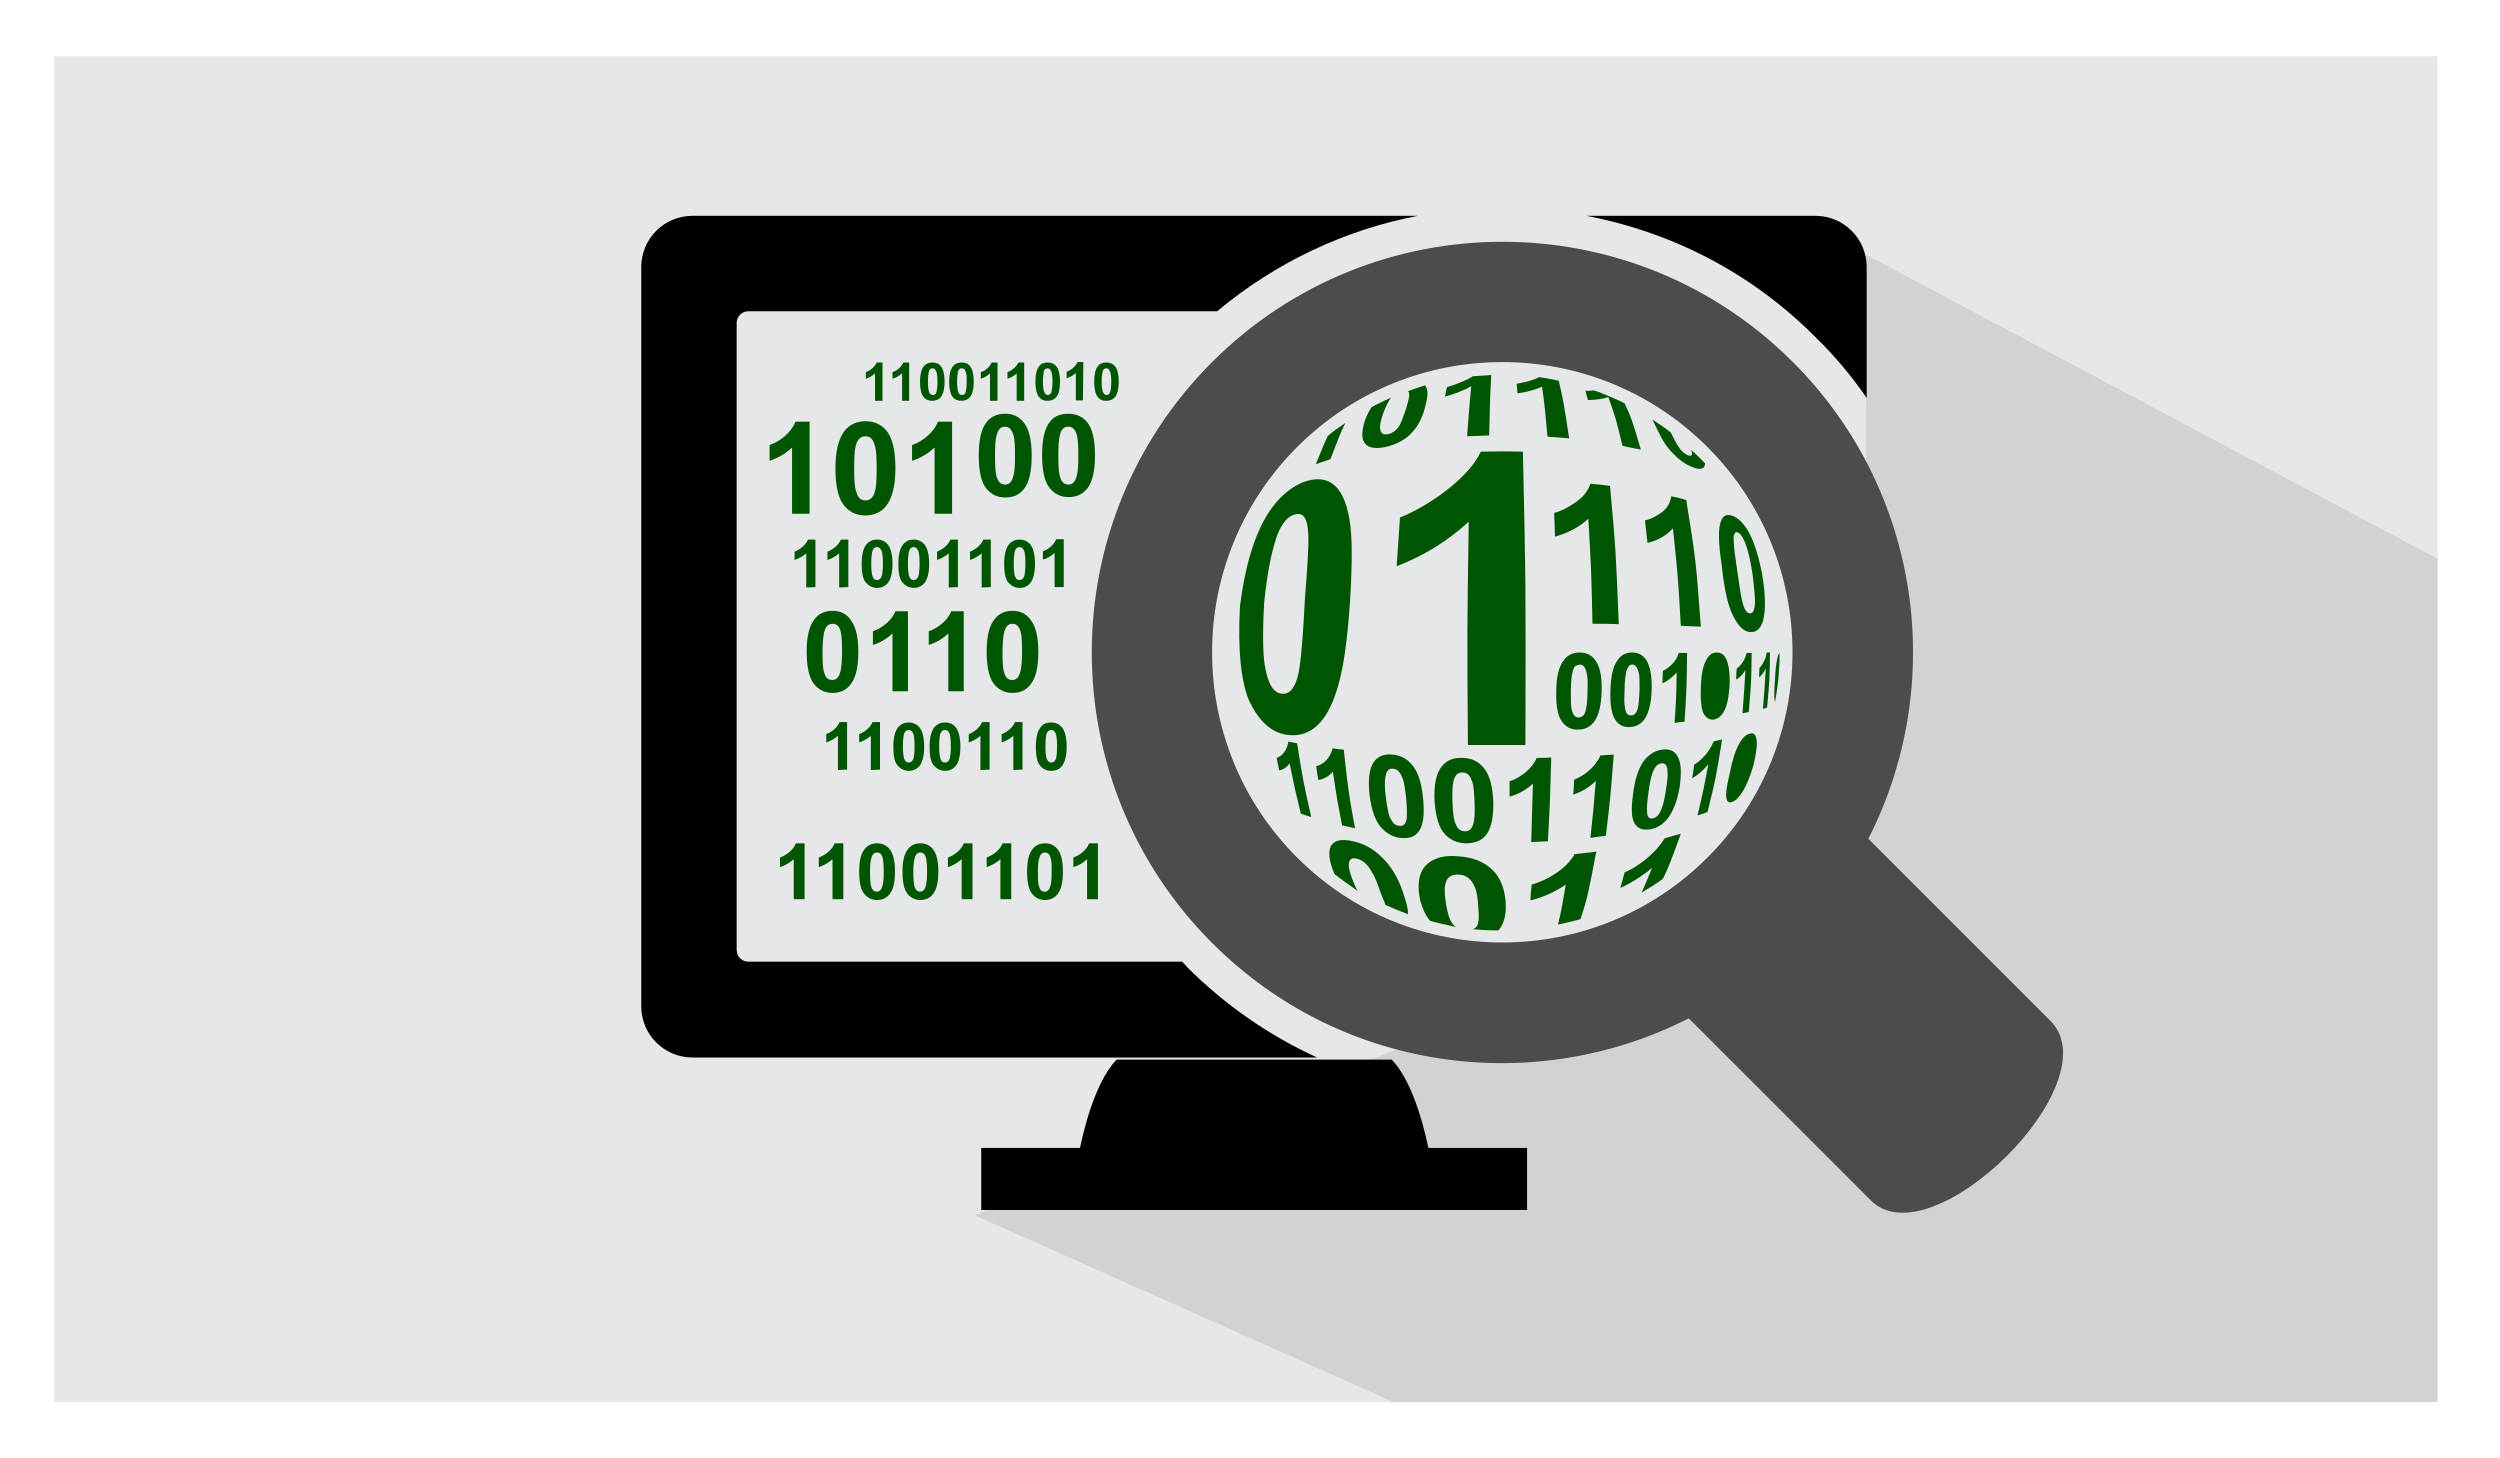
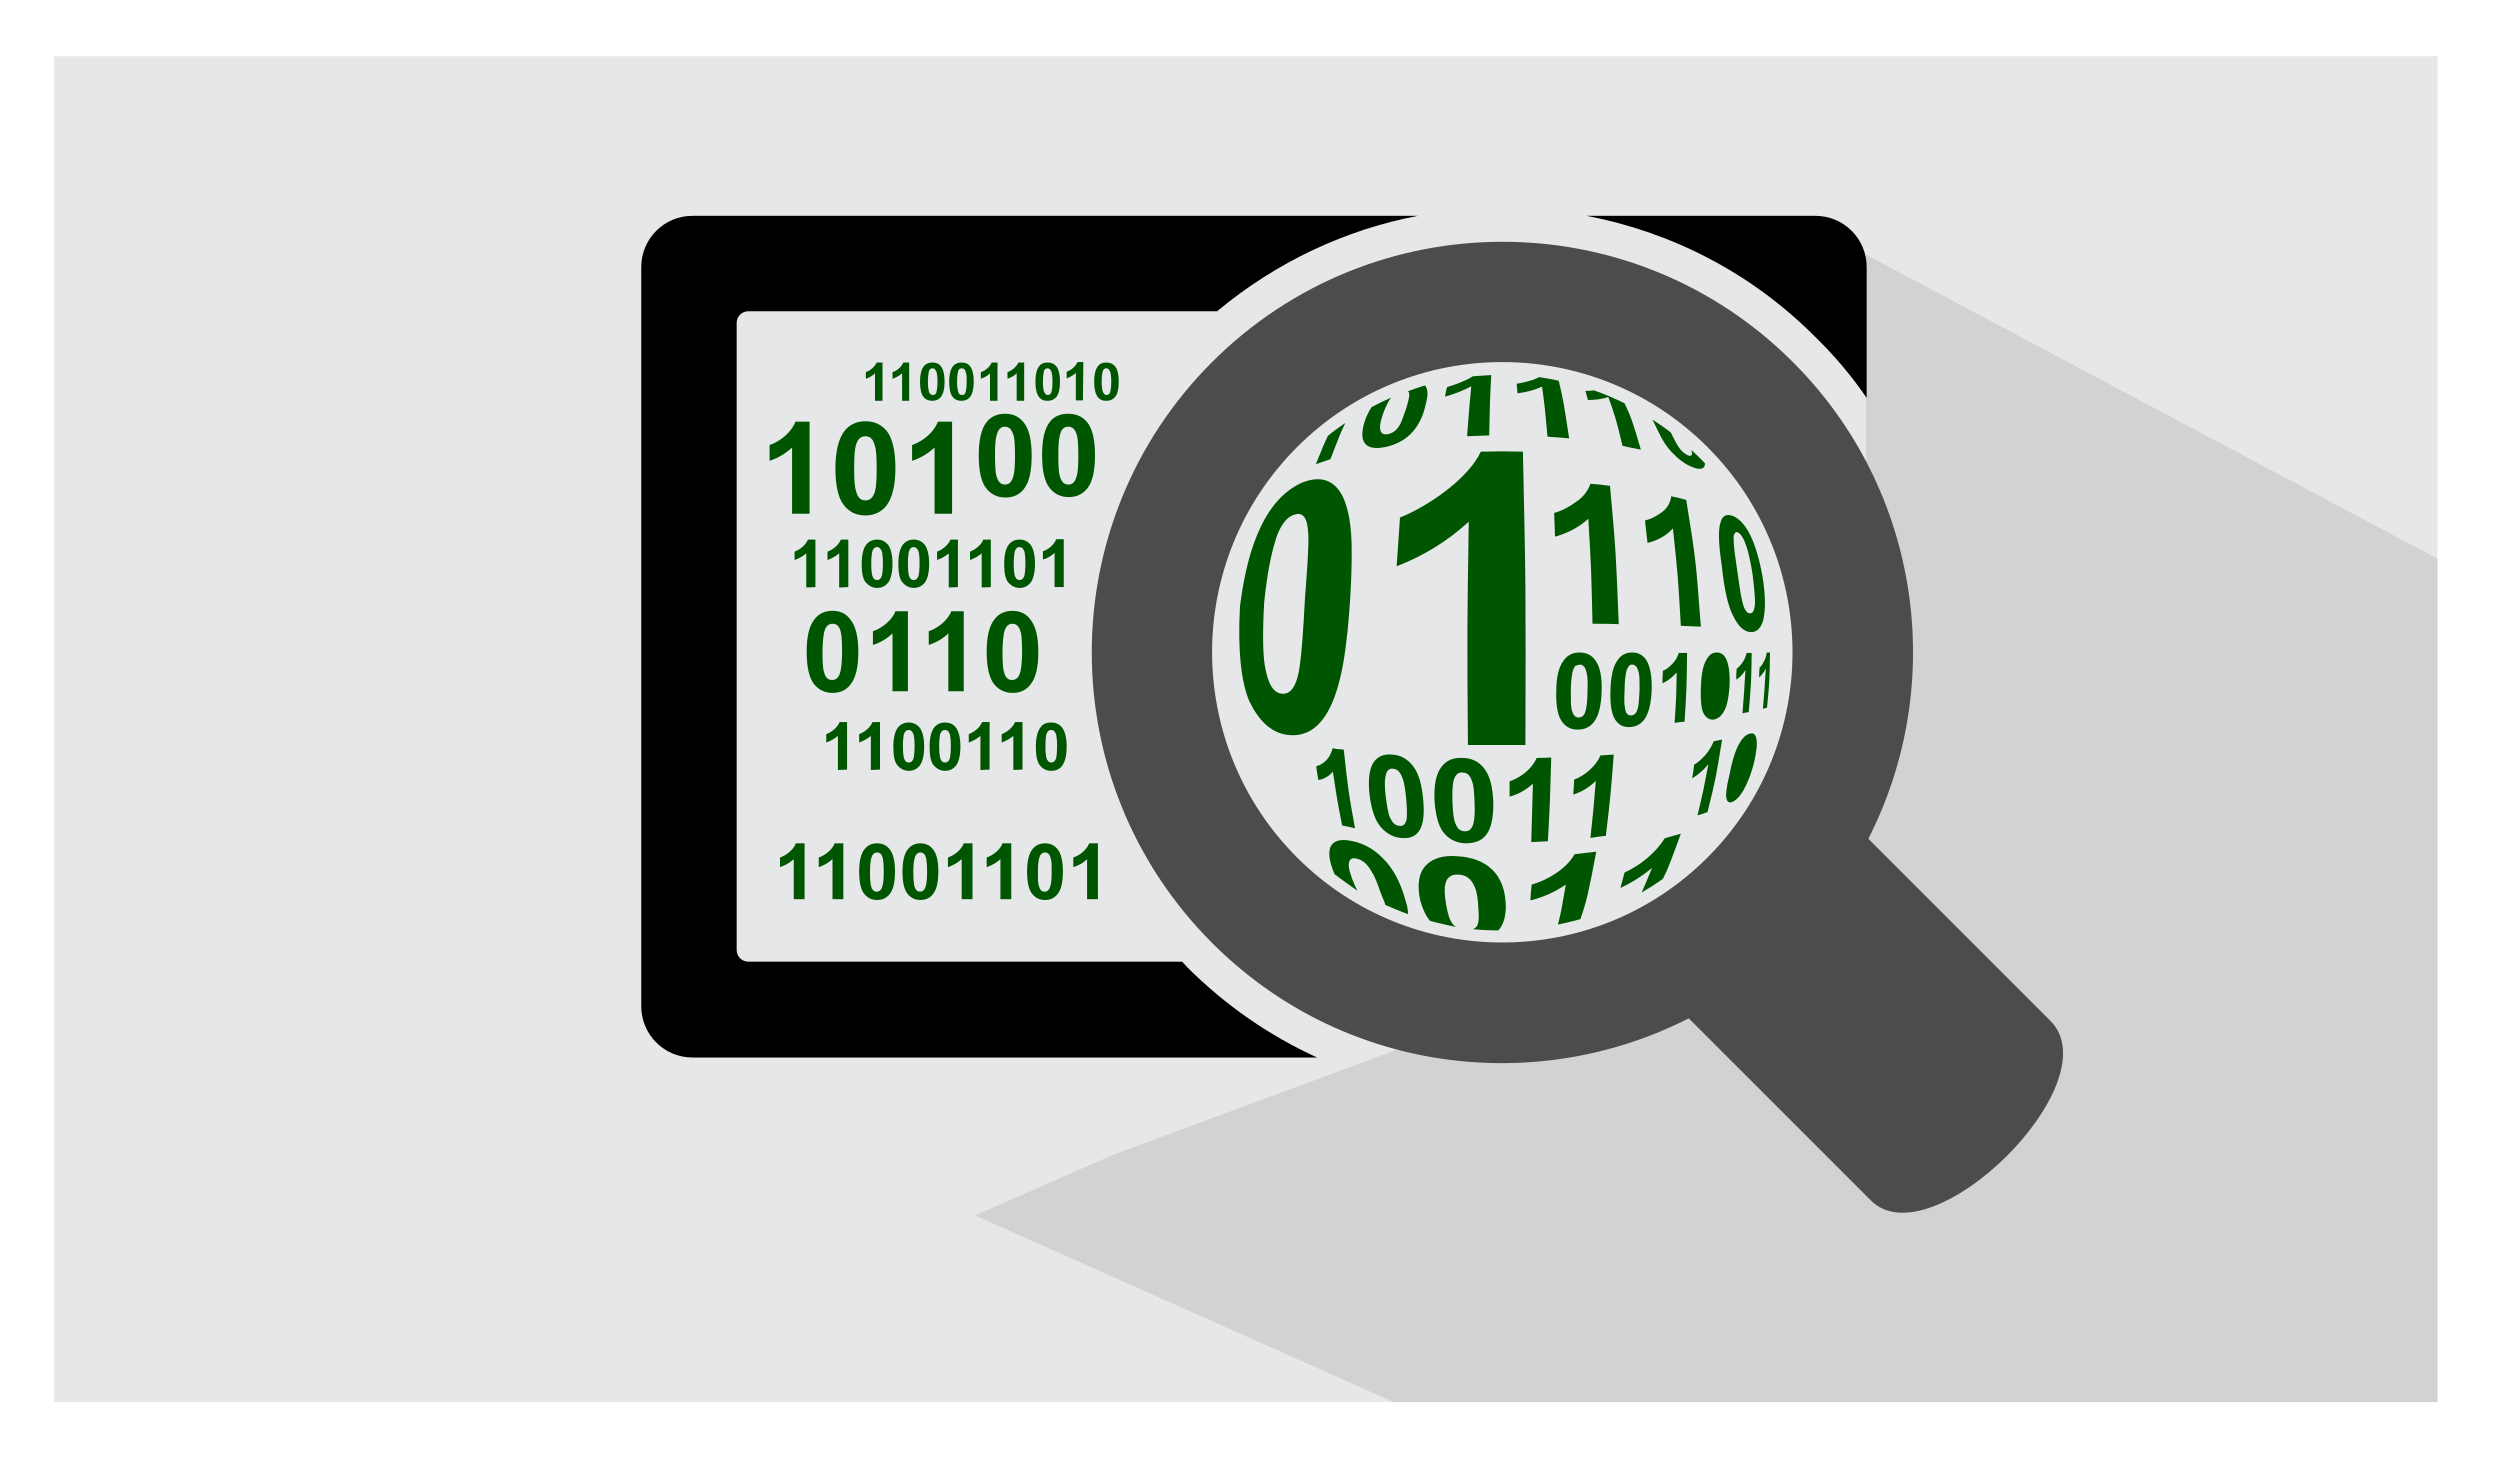
<svg xmlns="http://www.w3.org/2000/svg" version="1.1" id="Layer_1" x="0px" y="0px" viewBox="0 0 600 350" style="enable-background:new 0 0 600 350;" xml:space="preserve">
  <style type="text/css">
	.st0{fill-rule:evenodd;clip-rule:evenodd;fill:#E6E7E8;}
	.st1{fill:#D0D2D3;}
	.st2{fill-rule:evenodd;clip-rule:evenodd;fill:#005600;}
	.st3{fill-rule:evenodd;clip-rule:evenodd;}
	.st4{fill-rule:evenodd;clip-rule:evenodd;fill:#4C4C4C;}
</style>
  <g>
    <rect x="13" y="13.5" class="st0" width="572" height="323" />
  </g>
  <polygon class="st1" points="585,336.5 585,134.1 447.8,61.1 448,209.1 335.3,251.9 267.3,277.1 234,291.7 334.5,336.5 " />
  <g>
    <path class="st2" d="M420.9,183.3c-0.7,2.7-2.4,7.6-4.8,9c-0.9,0.5-1.5,0.3-1.7-0.5c-0.3-0.8-0.1-2.8,0.7-6   c0.6-3.2,1.4-5.7,2.3-7.3c0.7-1.3,1.6-2.2,2.5-2.4c0.9-0.3,1.4,0.1,1.6,1.1C421.8,178.3,421.6,180.4,420.9,183.3L420.9,183.3z" />
    <path class="st3" d="M380.8,51.8h54.9c6.8,0,12.3,5.5,12.3,12.3v31.4c-3.5-5.1-7.5-9.9-12-14.3C420.4,65.4,401.1,55.7,380.8,51.8   L380.8,51.8z" />
    <path class="st4" d="M405.3,244.4l43.7,43.7c14.5,14.5,57.9-28.3,43.1-43.1l-43.7-43.7c18.9-37,12.8-83.5-18.1-114.4   c-38.5-38.5-100.9-38.5-139.4,0s-38.5,100.9,0,139.4C321.8,257.3,368.2,263.3,405.3,244.4L405.3,244.4z M311.3,107.3   c-27.2,27.2-27.2,71.3,0,98.5c27.2,27.2,71.3,27.2,98.5,0c27.2-27.2,27.2-71.3,0-98.5C382.6,80.1,338.5,80.1,311.3,107.3   L311.3,107.3z" />
    <path class="st2" d="M366.1,178.8c-6.9,0-6.9,0-13.8,0c-0.2-27.3-0.2-27.3,0.2-53.6c-5,4.6-10.8,8.2-17.3,10.7   c0.4-6,0.4-6,0.8-11.7c6.6-2.6,16.4-9.3,19.4-15.8c5.1-0.1,5.1-0.1,10.1,0C366.2,140.8,366.2,140.8,366.1,178.8L366.1,178.8z" />
    <path class="st2" d="M310.7,123.5c3-1,3.2,3,3.3,5c0.1,2.5-0.2,7.4-0.8,14.9c-0.4,7.8-0.8,13.4-1.3,16.7c-0.3,2.1-1.2,6.7-4.2,6.4   c-3-0.2-3.8-4.8-4.2-7.1c-0.4-2.8-0.5-7.7-0.1-14.8c0.7-6.9,1.7-11.6,2.6-14.5C306.6,127.8,308.1,124.2,310.7,123.5L310.7,123.5z    M312.8,115.7c9.4-3.4,11.5,6.6,11.6,15.7c0.1,7.6-0.6,18.4-1.7,25.8c-0.9,6-2.3,10.7-4.2,13.9c-2.5,4.2-5.8,5.9-10,5.2   c-3.7-0.7-6.5-3.5-8.7-8.1c-1.9-4.5-2.8-12.1-2.2-22.7C298.9,135.3,302.1,120.2,312.8,115.7L312.8,115.7z" />
    <path class="st2" d="M408.2,150.4c-2.3-0.1-2.3-0.1-4.8-0.2c-0.7-12.1-0.7-12.1-1.9-23.4c-1.5,1.7-3.6,2.9-6.1,3.5   c-0.3-2.7-0.3-2.7-0.6-5.4c1.4-0.3,2.7-1,4.1-2c1.3-1,2-2.3,2.2-3.8c1.9,0.4,1.9,0.4,3.6,0.9C407,134.3,407,134.3,408.2,150.4   L408.2,150.4z" />
    <path class="st2" d="M388.5,149.8c-3.1-0.1-3.1-0.1-6.3-0.1c-0.3-13.1-0.3-13.1-1-25.2c-2.2,2-4.8,3.4-8,4.3   c-0.1-2.9-0.1-2.9-0.2-5.7c1.6-0.4,3.4-1.3,5.2-2.6c1.8-1.2,2.9-2.7,3.5-4.4c2.4,0.2,2.4,0.2,4.7,0.5   C387.8,132.1,387.8,132.1,388.5,149.8L388.5,149.8z" />
    <path class="st2" d="M419.4,178.8c0.7-0.2,0.6,1.1,0.6,1.5c0,0.7-0.3,2-0.7,3.9c-0.4,1.8-0.8,3.1-1.2,3.9c-0.2,0.6-0.7,1.6-1.3,1.9   c-0.7,0.4-0.5-0.8-0.5-1.1c0.1-0.6,0.4-1.9,0.8-3.8c0.4-1.9,0.8-3.4,1-4.2C418.3,180.3,418.8,179,419.4,178.8L419.4,178.8z" />
    <path class="st2" d="M409.8,194.9c-1.1,0.4-1.1,0.4-2.4,0.8c1.4-5.9,1.4-5.9,2.6-12.3c-1.1,1.4-2.5,2.6-3.9,3.4   c0.3-1.6,0.3-1.6,0.5-3.3c0.8-0.4,1.7-1.2,2.6-2.2c0.9-1,1.6-2.2,2.1-3.4c1-0.2,1-0.2,2-0.4C411.8,186.8,411.8,186.8,409.8,194.9   L409.8,194.9z" />
-     <path class="st2" d="M399,179.9c1.7-0.2,2.9,0.3,3.6,1.6c0.9,1.5,1,4,0.5,7.5c-0.6,3.4-1.6,5.8-2.9,7.5c-1.1,1.3-2.4,2.2-4,2.5   c-1.6,0.3-2.9,0-3.7-1.1c-0.9-1.1-1.1-3.4-0.6-7c0.4-3.7,1.3-6.5,2.7-8.4C395.8,181,397.3,180.1,399,179.9L399,179.9z M398.7,183.2   c1.2-0.2,1.5,1,1.5,1.9c0.1,0.8,0,2.4-0.4,4.6c-0.3,2.1-0.7,3.7-1.1,4.6c-0.4,0.9-0.9,1.9-2,2.1c-1.1,0.3-1.4-0.7-1.4-1.6   c-0.1-0.7,0-2.2,0.3-4.4c0.3-2.2,0.6-3.9,1-4.9C397,184.5,397.5,183.4,398.7,183.2L398.7,183.2z" />
    <path class="st2" d="M385.4,200.6c-1.8,0.2-1.8,0.2-3.7,0.5c0.7-6.5,0.7-6.5,1.3-13.7c-1.5,1.5-3.3,2.6-5.4,3.3   c0.1-1.8,0.1-1.8,0.2-3.6c2.5-0.9,5.3-3.3,6.3-5.8c1.6-0.1,1.6-0.1,3.2-0.2C386.5,191.4,386.5,191.4,385.4,200.6L385.4,200.6z" />
    <path class="st2" d="M371.5,201.9c-2,0.1-2,0.1-4,0.2c0.2-6.7,0.2-6.7,0.4-14c-1.6,1.4-3.4,2.5-5.6,3.1c0-1.8,0-1.8,0-3.7   c2.6-0.8,5.5-3.1,6.5-5.6c1.8,0,1.8,0,3.5-0.1C372,192.5,372,192.5,371.5,201.9L371.5,201.9z" />
    <path class="st2" d="M350.9,181.9c2.2,0,3.9,0.8,5.2,2.4c1.5,1.8,2.2,4.7,2.3,8.6c0,3.7-0.6,6.3-2,7.8c-1.1,1.2-2.7,1.7-4.7,1.7   c-2-0.1-3.7-0.8-5-2.3c-1.3-1.4-2.1-3.9-2.4-7.7c-0.2-3.8,0.3-6.7,1.7-8.4C347.1,182.5,348.8,181.8,350.9,181.9L350.9,181.9z    M351,185.4c1.5,0,2,1.2,2.4,2.4c0.3,0.9,0.4,2.6,0.5,5c0.1,2.3,0,3.9-0.3,4.9c-0.3,1.1-0.9,1.9-2.1,1.8c-1.3,0-1.9-1-2.3-2.1   c-0.3-0.8-0.5-2.4-0.6-4.7c-0.1-2.4,0-4.1,0.2-5.1C349.1,186.3,349.7,185.3,351,185.4L351,185.4z" />
    <path class="st2" d="M334.1,181.1c2,0.1,3.6,1,4.9,2.6c1.5,1.8,2.3,4.7,2.6,8.6c0.3,3.7-0.1,6.1-1.3,7.5c-0.9,1.1-2.3,1.5-4.2,1.3   c-1.8-0.2-3.4-1.1-4.7-2.6c-1.3-1.5-2.2-3.9-2.7-7.6c-0.4-3.7-0.1-6.4,1-8C330.7,181.5,332.2,180.9,334.1,181.1L334.1,181.1z    M334.4,184.5c1.3,0.1,1.9,1.4,2.3,2.5c0.3,0.9,0.6,2.6,0.8,4.9c0.2,2.3,0.2,3.8,0.1,4.7c-0.2,1-0.7,1.8-1.8,1.6   c-1.3-0.1-1.8-1.2-2.3-2.2c-0.3-0.8-0.6-2.3-0.9-4.6c-0.3-2.3-0.3-4-0.1-5C332.7,185.3,333.1,184.3,334.4,184.5L334.4,184.5z" />
    <path class="st2" d="M325.2,198.8c-1.6-0.4-1.6-0.4-3.1-0.7c-1.2-6.2-1.2-6.2-2.2-12.9c-1,1.1-2.1,1.8-3.5,2   c-0.3-1.7-0.3-1.7-0.5-3.3c2-0.5,3.5-2.3,3.9-4.3c1.3,0.2,1.3,0.2,2.7,0.3C323.6,189.9,323.6,189.9,325.2,198.8L325.2,198.8z" />
-     <path class="st2" d="M314.7,196.1c-1.3-0.4-1.3-0.4-2.5-0.8c-1.4-5.8-1.4-5.8-2.7-12.1c-0.7,1-1.5,1.5-2.5,1.7   c-0.3-1.5-0.3-1.5-0.6-3c1.6-0.5,2.6-2.3,2.8-3.9c1,0.2,1,0.2,2.1,0.4C312.8,187.7,312.8,187.7,314.7,196.1L314.7,196.1z" />
    <path class="st2" d="M424.1,169.8c-0.5,0.2-0.5,0.2-1,0.3c0.4-4.8,0.4-4.8,0.7-9.7c-0.4,0.9-1,1.6-1.6,2.2c0-1.2,0-1.2,0.1-2.4   c0.3-0.2,0.7-0.7,1-1.4c0.4-0.6,0.6-1.4,0.7-2.2c0.4,0,0.4,0,0.8,0C424.7,163.3,424.7,163.3,424.1,169.8L424.1,169.8z" />
    <path class="st2" d="M419.7,170.9c-0.7,0.1-0.7,0.1-1.5,0.3c0.4-5.2,0.4-5.2,0.7-10.4c-0.6,1-1.3,1.8-2.2,2.3c0-1.3,0-1.3,0.1-2.6   c0.4-0.3,0.9-0.8,1.4-1.5c0.5-0.7,0.8-1.5,1-2.3c0.6,0,0.6,0,1.2,0C420.3,163.8,420.3,163.8,419.7,170.9L419.7,170.9z" />
    <path class="st3" d="M412,159.1c0.2,0,0.5,0.1,0.6,0.3c0.2,0.2,0.3,0.7,0.4,1.4c0.1,0.7,0.1,1.9,0,3.8c-0.1,1.8-0.2,3.1-0.4,3.9   c-0.1,0.6-0.3,1-0.5,1.3c-0.2,0.2-0.4,0.3-0.7,0.4c-0.2,0-0.4-0.1-0.6-0.3c-0.2-0.2-0.3-0.6-0.4-1.3c-0.1-0.7-0.1-1.9,0-3.8   c0.1-1.9,0.2-3.2,0.3-4c0.1-0.6,0.3-1,0.5-1.3C411.5,159.2,411.8,159.1,412,159.1L412,159.1z" />
    <path class="st2" d="M412,156.6c1,0,1.8,0.5,2.3,1.6c0.6,1.3,0.9,3.3,0.8,6.3c-0.2,2.9-0.6,5-1.4,6.3c-0.6,1.1-1.4,1.7-2.4,1.9   c-1,0.1-1.8-0.4-2.4-1.4c-0.6-1.1-0.8-3.2-0.7-6.3c0.1-3.1,0.5-5.2,1.3-6.6C410.2,157.1,411,156.6,412,156.6L412,156.6z" />
    <path class="st2" d="M404.3,173.2c-1.2,0.1-1.2,0.1-2.4,0.3c0.4-6,0.4-6,0.5-12.1c-1,1.1-2.1,2-3.4,2.6c0-1.5,0-1.5,0.1-3   c0.7-0.3,1.4-0.8,2.2-1.6c0.8-0.8,1.3-1.7,1.6-2.7c1,0,1,0,2,0C404.8,165,404.8,165,404.3,173.2L404.3,173.2z" />
    <path class="st2" d="M322.9,101.5c-1,1.9-1.8,4-3.6,8.7c-1.8,0.6-1.8,0.6-3.5,1.2c1.5-3.7,2.1-5.2,2.9-6.8   C320,103.5,321.4,102.5,322.9,101.5L322.9,101.5z" />
    <path class="st2" d="M342,92.5c0.7,0.8,0.8,2.2,0.2,4.4c-0.6,3-1.9,5.6-3.8,7.4c-1.6,1.5-3.6,2.5-6,3c-5.9,1.2-6.3-2.6-4.5-7.2   c0.4-0.9,0.8-1.7,1.3-2.4c1.5-0.8,3.1-1.6,4.7-2.3l-0.1,0.1c-1.1,1.4-2.7,5.5-2.6,7.2c0.1,1.2,0.6,1.7,1.9,1.5   c1.4-0.3,2.2-1.1,2.9-2.3c0.6-1.1,2.4-6.2,2.2-7.3c0-0.3-0.1-0.6-0.3-0.7C339.2,93.4,340.6,92.9,342,92.5L342,92.5z" />
    <path class="st2" d="M357.9,90c-0.3,5.5-0.3,5.8-0.5,14.5c-2.7,0.1-2.7,0.1-5.3,0.2c0.5-6.7,0.5-6.7,1-12c-1.8,1-3.9,1.8-6.3,2.5   c0.2-1.2,0.2-1.2,0.5-2.3c1.7-0.5,4.5-1.5,6.2-2.6C354.9,90.2,356.4,90.1,357.9,90L357.9,90z" />
    <path class="st2" d="M374.1,91.4c1.2,5,1.2,5.5,2.5,13.8c-2.5-0.2-2.5-0.2-5.2-0.4c-0.6-6.7-0.6-6.7-1.3-12   c-1.6,0.7-3.5,1.3-5.9,1.6c-0.1-1.2-0.1-1.2-0.2-2.3c1.3-0.2,4.1-0.8,5.4-1.6C371.1,90.8,372.6,91,374.1,91.4L374.1,91.4z" />
    <path class="st2" d="M389.9,96.8c-2.4-1.2-4.8-2.2-7.3-3.1c-0.7,0.1-1.4,0.1-2.1,0.1c0.3,1.1,0.3,1.1,0.6,2.2   c2.1,0,3.6-0.3,4.9-0.7c1.8,5.1,1.8,5.1,3.4,11.7c2.2,0.5,2.2,0.5,4.4,0.9C391.9,101.4,391.4,99.9,389.9,96.8L389.9,96.8z" />
    <path class="st2" d="M409.2,111.2c0,1.8-1.9,1.4-3,0.9c-1.7-0.6-3.4-1.9-5-3.6c-2.2-2.3-3.2-5-4.6-7.8c1.5,1,3,2,4.4,3.1   c0.7,1.4,1.7,3.6,2.8,4.6c0.3,0.3,1.6,1.3,2.1,0.9c0.3-0.2,0.2-0.7,0-1.3C407.1,109,408.1,110.1,409.2,111.2L409.2,111.2z" />
-     <path class="st2" d="M426,168.5c0-0.1,0-0.2-0.1-0.4c-0.1-0.9-0.1-2.5,0.1-5c0.1-2.4,0.3-4.2,0.6-5.2c0.1-0.6,0.3-1,0.5-1.2   c0,1.2,0,2.4-0.1,3.5l0,0l0,0c0,0.4-0.1,0.9-0.1,1.6v0l0,0.1C426.7,164.2,426.4,166.3,426,168.5L426,168.5z" />
    <path class="st2" d="M394,214.2c0.6-1.3,1.3-3,2.5-5.9c-2.3,1.9-4.8,3.5-7.6,4.8c0.5-1.8,0.5-1.8,1-3.7c3.6-1.6,7.6-4.8,9.6-8.2   c2-0.6,2-0.6,3.9-1.1c-2.1,5.8-3.1,8.5-4.3,10.8C397.5,212.1,395.7,213.2,394,214.2L394,214.2z" />
    <path class="st2" d="M373.9,221.9c0.7-2.7,0.9-3.8,1.9-9.6c-2.5,1.7-5.3,3-8.5,3.8c0.1-1.9,0.1-1.9,0.3-3.8c3.7-1,8.4-3.8,10.3-7.3   c2.6-0.3,2.6-0.3,5.2-0.6c-1.9,10-2.2,11.5-3.8,16.2C377.5,221.1,375.7,221.5,373.9,221.9L373.9,221.9z" />
    <path class="st2" d="M343.2,221c-1-1.2-1.7-2.7-2.3-4.7c-0.9-3.9-0.4-6.9,1.4-8.7c1.6-1.6,4.1-2.4,7.5-2.1c3.4,0.2,6.2,1.2,8.2,3.1   c2.3,2.1,3.4,5.3,3.4,9.3c-0.1,2.5-0.7,4.2-1.8,5.4c-2,0-4.1-0.1-6.1-0.3c0.5-0.2,0.9-0.5,1.1-1c0.3-0.7,0.4-2,0.2-4.1   c-0.1-2.3-0.4-4.1-0.9-5.1c-0.7-1.7-1.9-2.8-3.8-2.9c-1.6-0.1-2.8,0.5-3.2,2.2c-0.3,1.1-0.2,2.9,0.2,5.2c0.4,2.1,0.8,3.4,1.3,4.1   c0.3,0.5,0.7,0.9,1.1,1.1C347.4,222,345.3,221.6,343.2,221L343.2,221z" />
    <path class="st2" d="M320.3,209.8c-1.4-3.2-1.6-5.6-0.8-6.9c0.9-1.3,2.6-1.6,5.2-1c2.8,0.6,5.2,2,7.3,4.2c2.4,2.4,4.1,5.7,5.2,9.6   c0.5,1.6,0.8,2.8,0.7,3.7c-1.8-0.7-3.6-1.4-5.4-2.2c-0.2-0.7-0.6-1.6-1.1-2.8c-0.8-2.3-1.4-4-2.1-5c-0.8-1.5-1.9-2.9-3.6-3.3   c-1.4-0.4-2,0.2-2,1.6c0,0.9,0.5,2.6,1.5,4.9c0.2,0.4,0.4,0.8,0.6,1.2C324,212.5,322.1,211.2,320.3,209.8L320.3,209.8z" />
    <path class="st2" d="M417.1,127.8c0.3,0.1,0.7,0.5,1,1c0.3,0.4,0.7,1.3,1.1,2.5c0.4,1.2,0.9,3.3,1.4,6.4c0.4,3.2,0.6,5.5,0.6,6.8   c0,1.1-0.2,1.7-0.4,2.2c-0.2,0.4-0.5,0.5-0.9,0.5c-0.3,0-0.7-0.3-1-0.8c-0.3-0.4-0.6-1.3-0.9-2.7c-0.3-1.3-0.6-3.6-1.1-7   c-0.5-3.3-0.8-5.5-0.8-6.8c-0.1-1,0-1.6,0.2-1.8C416.5,127.7,416.7,127.6,417.1,127.8L417.1,127.8z M416.1,123.9   c1.4,0.7,2.6,2,3.7,4c2.6,4.8,4.8,15.9,3.3,21.2c-0.6,1.8-1.6,2.7-3,2.6c-1.6-0.1-2.9-1.4-4.1-3.8c-1.3-2.4-2.2-6.6-2.8-12.3   c-0.8-5.4-0.9-8.9-0.1-10.7C413.6,123.6,414.6,123.3,416.1,123.9L416.1,123.9z M391.7,159.5c0.3,0,0.7,0.1,0.9,0.4   c0.3,0.2,0.5,0.8,0.7,1.5c0.2,0.8,0.2,2.2,0.2,4.2c-0.1,2-0.2,3.5-0.4,4.3c-0.2,0.7-0.4,1.2-0.7,1.4c-0.3,0.3-0.6,0.4-0.9,0.4   c-0.4,0-0.7-0.1-0.9-0.3c-0.3-0.2-0.5-0.7-0.6-1.5c-0.2-0.8-0.2-2.2-0.1-4.2c0-2.1,0.2-3.6,0.4-4.5c0.2-0.7,0.4-1.1,0.7-1.4   C391.1,159.6,391.4,159.5,391.7,159.5L391.7,159.5z M391.7,156.6c1.5,0,2.6,0.6,3.4,1.8c0.9,1.4,1.4,3.8,1.3,7.1   c-0.1,3.3-0.7,5.6-1.7,7.1c-0.9,1.2-2,1.8-3.5,1.9c-1.5,0.1-2.7-0.5-3.5-1.7c-0.9-1.3-1.3-3.6-1.2-7c0.1-3.4,0.6-5.9,1.7-7.3   C389,157.2,390.2,156.6,391.7,156.6L391.7,156.6z M379.1,159.5c0.4,0,0.7,0.1,1,0.4c0.3,0.3,0.5,0.8,0.7,1.6   c0.2,0.8,0.3,2.3,0.2,4.4c0,2.1-0.2,3.6-0.4,4.5c-0.2,0.7-0.4,1.2-0.7,1.4c-0.3,0.3-0.7,0.4-1,0.4c-0.4,0-0.7-0.1-1-0.4   c-0.3-0.3-0.5-0.8-0.7-1.5c-0.2-0.8-0.2-2.3-0.2-4.4c0-2.1,0.2-3.7,0.4-4.6c0.2-0.7,0.4-1.2,0.7-1.5   C378.4,159.7,378.7,159.6,379.1,159.5L379.1,159.5z M379.1,156.6c1.6,0,2.9,0.6,3.8,1.9c1.1,1.5,1.6,3.9,1.5,7.4   c-0.1,3.4-0.7,5.8-1.8,7.3c-0.9,1.2-2.2,1.9-3.8,1.9c-1.6,0.1-3-0.6-3.9-1.9c-1-1.3-1.5-3.7-1.4-7.2c0-3.5,0.6-6,1.8-7.5   C376.1,157.3,377.4,156.6,379.1,156.6L379.1,156.6z" />
    <path class="st3" d="M166.2,51.8h174.1c-17.3,3.3-33.9,11-48.2,22.9H179.6c-1.6,0-2.8,1.3-2.8,2.8c0,56.4,0,94.1,0,150.5   c0,1.6,1.3,2.8,2.8,2.8h104.1c0.4,0.4,0.8,0.8,1.2,1.3c9.2,9.2,19.8,16.5,31.2,21.7H166.2c-6.8,0-12.3-5.5-12.3-12.3V64.1   C153.9,57.3,159.4,51.8,166.2,51.8L166.2,51.8z" />
    <path class="st2" d="M256.4,102.4c1.3,0,1.8,1.1,2.1,2.2c0.2,0.9,0.3,2.4,0.3,4.8c0,2.3-0.1,3.9-0.4,4.9c-0.3,1.1-0.8,2-2,2   c-1.3,0-1.8-1.1-2.1-2.2c-0.2-0.9-0.3-2.4-0.3-4.8c0-2.3,0.1-4,0.4-4.9C254.6,103.3,255.2,102.4,256.4,102.4L256.4,102.4z    M226.8,173.4c-1.1,0-1.9,0.4-2.6,1.2c-0.7,0.9-1.1,2.5-1.1,4.6c0,2.2,0.3,3.7,1,4.5c0.7,0.8,1.6,1.3,2.7,1.3   c1.1,0,1.9-0.4,2.6-1.2c0.7-0.9,1.1-2.5,1.1-4.6c0-2.1-0.4-3.7-1.1-4.6C228.8,173.8,227.9,173.4,226.8,173.4L226.8,173.4z    M219.3,129.5c-1.1,0-1.9,0.4-2.6,1.2c-0.7,0.9-1.1,2.5-1.1,4.6c0,2.2,0.3,3.7,1,4.5c0.7,0.8,1.6,1.3,2.7,1.3   c1.1,0,1.9-0.4,2.6-1.2c0.7-0.9,1.1-2.5,1.1-4.6c0-2.1-0.4-3.7-1.1-4.6C221.2,129.9,220.4,129.5,219.3,129.5L219.3,129.5z    M199.8,146.6c-1.9,0-3.3,0.7-4.3,2c-1.3,1.6-1.9,4.2-1.9,7.8c0,3.7,0.6,6.2,1.7,7.7c1.1,1.4,2.6,2.2,4.5,2.2c1.9,0,3.3-0.7,4.3-2   c1.3-1.6,1.9-4.2,1.9-7.8c0-3.6-0.6-6.2-1.9-7.8C203.1,147.3,201.7,146.6,199.8,146.6L199.8,146.6z M203.6,140.9v-11.4h-1.8   c-0.5,1.3-1.9,2.4-3.2,2.9v2c1.1-0.4,2-0.9,2.8-1.6v8.2L203.6,140.9L203.6,140.9z M252.3,175.2c0.7,0,1,0.6,1.2,1.2   c0.1,0.5,0.2,1.4,0.2,2.7c0,1.3-0.1,2.3-0.2,2.8c-0.2,0.6-0.5,1.1-1.2,1.1c-0.7,0-1-0.6-1.2-1.2c-0.1-0.5-0.2-1.4-0.2-2.7   c0-1.3,0.1-2.3,0.2-2.8C251.3,175.7,251.6,175.2,252.3,175.2L252.3,175.2z M241.2,99.3c-1.9,0-3.4,0.7-4.4,2   c-1.3,1.6-1.9,4.3-1.9,8c0,3.8,0.6,6.4,1.8,7.9c1.2,1.5,2.7,2.2,4.6,2.2c1.9,0,3.4-0.7,4.4-2c1.3-1.6,1.9-4.3,1.9-8   c0-3.7-0.6-6.4-1.9-8C244.5,99.9,243.1,99.3,241.2,99.3L241.2,99.3z M217.9,165.9v-19.2h-3c-0.8,2.2-3.3,4.1-5.4,4.8v3.3   c1.8-0.6,3.4-1.5,4.7-2.8v13.9H217.9L217.9,165.9z M194.3,123.3v-22.1h-3.4c-0.9,2.5-3.7,4.8-6.2,5.6v3.8c2.1-0.7,3.9-1.8,5.4-3.2   v15.9L194.3,123.3L194.3,123.3z M203.3,184.7v-11.4h-1.8c-0.5,1.3-1.9,2.4-3.2,2.9v2c1.1-0.4,2-0.9,2.8-1.6v8.2L203.3,184.7   L203.3,184.7z M218.1,173.4c-1.1,0-1.9,0.4-2.6,1.2c-0.7,0.9-1.1,2.5-1.1,4.6c0,2.2,0.3,3.7,1,4.5c0.7,0.8,1.6,1.3,2.7,1.3   c1.1,0,1.9-0.4,2.6-1.2c0.7-0.9,1.1-2.5,1.1-4.6c0-2.1-0.4-3.7-1.1-4.6C220,173.8,219.1,173.4,218.1,173.4L218.1,173.4z    M237.8,140.9v-11.4h-1.8c-0.5,1.3-1.9,2.4-3.2,2.9v2c1.1-0.4,2-0.9,2.8-1.6v8.2L237.8,140.9L237.8,140.9z M252.3,173.4   c1.1,0,1.9,0.4,2.6,1.2c0.7,0.9,1.1,2.5,1.1,4.6c0,2.1-0.4,3.7-1.1,4.6c-0.6,0.8-1.5,1.2-2.6,1.2c-1.1,0-2-0.4-2.7-1.3   c-0.7-0.8-1-2.4-1-4.5c0-2.1,0.4-3.7,1.1-4.6C250.3,173.7,251.2,173.4,252.3,173.4L252.3,173.4z M195.7,140.9v-11.4h-1.8   c-0.5,1.3-1.9,2.4-3.2,2.9v2c1.1-0.4,2-0.9,2.8-1.6v8.2L195.7,140.9L195.7,140.9z M229.9,140.9v-11.4h-1.8   c-0.5,1.3-1.9,2.4-3.2,2.9v2c1.1-0.4,2-0.9,2.8-1.6v8.2L229.9,140.9L229.9,140.9z M226.8,175.2c-0.7,0-1,0.5-1.2,1.1   c-0.1,0.6-0.2,1.5-0.2,2.8c0,1.3,0.1,2.2,0.2,2.7c0.2,0.6,0.4,1.2,1.2,1.2c0.7,0,1-0.5,1.2-1.1c0.1-0.6,0.2-1.5,0.2-2.8   c0-1.3-0.1-2.2-0.2-2.7C227.8,175.8,227.6,175.2,226.8,175.2L226.8,175.2z M231.3,165.9v-19.2h-3c-0.8,2.2-3.3,4.1-5.4,4.8v3.3   c1.8-0.6,3.4-1.5,4.7-2.8v13.9H231.3L231.3,165.9z M207.7,101.1c-2.1,0-3.8,0.8-5,2.3c-1.4,1.8-2.2,4.8-2.2,9c0,4.2,0.7,7.2,2,8.8   c1.3,1.7,3,2.5,5.2,2.5c2.1,0,3.8-0.8,5-2.3c1.4-1.8,2.2-4.8,2.2-9c0-4.2-0.7-7.2-2.1-9C211.5,101.9,209.9,101.1,207.7,101.1   L207.7,101.1z M245.4,184.7v-11.4h-1.8c-0.5,1.3-1.9,2.4-3.2,2.9v2c1.1-0.4,2-0.9,2.8-1.6v8.2L245.4,184.7L245.4,184.7z    M219.3,131.3c-0.7,0-1,0.5-1.2,1.2c-0.1,0.6-0.2,1.5-0.2,2.8c0,1.3,0.1,2.2,0.2,2.7c0.2,0.6,0.4,1.2,1.2,1.2c0.7,0,1-0.5,1.2-1.2   c0.1-0.6,0.2-1.5,0.2-2.8c0-1.3-0.1-2.2-0.2-2.7C220.3,132,220,131.3,219.3,131.3L219.3,131.3z M243,149.7c-1.2,0-1.7,0.9-2,2   c-0.2,0.9-0.4,2.6-0.4,4.8c0,2.3,0.1,3.8,0.3,4.6c0.3,1.1,0.7,2.1,2,2.1c1.2,0,1.7-0.9,2-2c0.2-0.9,0.4-2.5,0.4-4.8   c0-2.2-0.1-3.8-0.3-4.6C244.7,150.7,244.2,149.7,243,149.7L243,149.7z M243,146.6c-1.9,0-3.3,0.7-4.3,2c-1.3,1.6-1.9,4.2-1.9,7.8   c0,3.7,0.6,6.2,1.7,7.7c1.1,1.4,2.6,2.2,4.5,2.2c1.9,0,3.3-0.7,4.3-2c1.3-1.6,1.9-4.2,1.9-7.8c0-3.6-0.6-6.2-1.9-7.8   C246.3,147.3,244.8,146.6,243,146.6L243,146.6z M211.2,184.7v-11.4h-1.8c-0.5,1.3-1.9,2.4-3.2,2.9v2c1.1-0.4,2-0.9,2.8-1.6v8.2   L211.2,184.7L211.2,184.7z M241.2,102.4c-1.2,0-1.7,0.9-2,2c-0.3,1-0.4,2.6-0.4,4.9c0,2.3,0.1,3.9,0.3,4.8c0.3,1.1,0.8,2.2,2.1,2.2   c1.2,0,1.7-0.9,2-2c0.3-1,0.4-2.6,0.4-4.9c0-2.3-0.1-3.9-0.3-4.8C242.9,103.5,242.5,102.4,241.2,102.4L241.2,102.4z M218.1,175.2   c-0.7,0-1,0.5-1.2,1.1c-0.1,0.6-0.2,1.5-0.2,2.8c0,1.3,0.1,2.2,0.2,2.7c0.2,0.6,0.4,1.2,1.2,1.2c0.7,0,1-0.5,1.2-1.1   c0.1-0.6,0.2-1.5,0.2-2.8c0-1.3-0.1-2.2-0.2-2.7C219.1,175.8,218.8,175.2,218.1,175.2L218.1,175.2z M210.5,131.3   c-0.7,0-1,0.5-1.2,1.2c-0.1,0.6-0.2,1.5-0.2,2.8c0,1.3,0.1,2.2,0.2,2.7c0.2,0.6,0.4,1.2,1.2,1.2c0.7,0,1-0.5,1.2-1.2   c0.1-0.6,0.2-1.5,0.2-2.8c0-1.3-0.1-2.2-0.2-2.7C211.5,132,211.2,131.3,210.5,131.3L210.5,131.3z M237.5,184.7v-11.4h-1.8   c-0.5,1.3-1.9,2.4-3.2,2.9v2c1.1-0.4,2-0.9,2.8-1.6v8.2L237.5,184.7L237.5,184.7z M256.4,99.3c1.9,0,3.4,0.7,4.5,2   c1.3,1.6,1.9,4.3,1.9,8c0,3.7-0.6,6.4-1.9,8c-1.1,1.3-2.5,2-4.4,2c-1.9,0-3.4-0.7-4.6-2.2c-1.2-1.5-1.8-4.1-1.8-7.9   c0-3.7,0.6-6.4,1.9-8C253,99.9,254.5,99.3,256.4,99.3L256.4,99.3z M244.7,131.3c-0.7,0-1,0.5-1.2,1.2c-0.1,0.6-0.2,1.5-0.2,2.8   c0,1.3,0.1,2.2,0.2,2.7c0.2,0.6,0.4,1.2,1.2,1.2c0.7,0,1-0.5,1.2-1.2c0.1-0.6,0.2-1.5,0.2-2.8c0-1.3-0.1-2.2-0.2-2.7   C245.7,132,245.5,131.3,244.7,131.3L244.7,131.3z M228.5,123.3v-22.1h-3.4c-0.9,2.5-3.7,4.8-6.2,5.6v3.8c2.1-0.7,3.9-1.8,5.4-3.2   v15.9L228.5,123.3L228.5,123.3z M210.5,129.5c-1.1,0-1.9,0.4-2.6,1.2c-0.7,0.9-1.1,2.5-1.1,4.6c0,2.2,0.3,3.7,1,4.5   c0.7,0.8,1.6,1.3,2.7,1.3c1.1,0,1.9-0.4,2.6-1.2c0.7-0.9,1.1-2.5,1.1-4.6c0-2.1-0.4-3.7-1.1-4.6   C212.4,129.9,211.6,129.5,210.5,129.5L210.5,129.5z M244.7,129.5c-1.1,0-1.9,0.4-2.6,1.2c-0.7,0.9-1.1,2.5-1.1,4.6   c0,2.2,0.3,3.7,1,4.5c0.7,0.8,1.6,1.3,2.7,1.3c1.1,0,1.9-0.4,2.6-1.2c0.7-0.9,1.1-2.5,1.1-4.6c0-2.1-0.4-3.7-1.1-4.6   C246.6,129.9,245.8,129.5,244.7,129.5L244.7,129.5z M207.7,104.7c-1.4,0-2,1.1-2.3,2.2c-0.3,1.1-0.4,2.9-0.4,5.5   c0,2.6,0.1,4.4,0.4,5.3c0.3,1.2,0.8,2.4,2.3,2.4c1.4,0,2-1.1,2.3-2.2c0.3-1.1,0.4-2.9,0.4-5.5c0-2.6-0.1-4.4-0.4-5.3   C209.7,105.9,209.2,104.7,207.7,104.7L207.7,104.7z M255.3,140.9h-2.2v-8.2c-0.8,0.7-1.7,1.3-2.8,1.6v-2c1.3-0.4,2.7-1.6,3.2-2.9   h1.8L255.3,140.9L255.3,140.9z M199.8,149.7c-1.2,0-1.7,0.9-2,2c-0.2,0.9-0.4,2.6-0.4,4.8c0,2.3,0.1,3.8,0.3,4.6   c0.3,1.1,0.7,2.1,2,2.1c1.2,0,1.7-0.9,2-2c0.2-0.9,0.4-2.5,0.4-4.8c0-2.2-0.1-3.8-0.3-4.6C201.6,150.7,201.1,149.7,199.8,149.7   L199.8,149.7z M263.4,215.8h-2.5v-9.6c-0.9,0.9-2,1.5-3.3,1.9v-2.3c1.5-0.5,3.2-1.8,3.8-3.4h2.1V215.8L263.4,215.8z M250.8,204.6   c0.9,0,1.2,0.7,1.4,1.5c0.2,0.6,0.2,1.7,0.2,3.2c0,1.6-0.1,2.7-0.3,3.3c-0.2,0.7-0.5,1.4-1.4,1.4c-0.9,0-1.2-0.7-1.4-1.5   c-0.2-0.6-0.2-1.7-0.2-3.2c0-1.6,0.1-2.7,0.3-3.3C249.6,205.2,250,204.6,250.8,204.6L250.8,204.6z M250.8,202.4   c1.3,0,2.3,0.5,3,1.4c0.9,1.1,1.3,2.9,1.3,5.4c0,2.5-0.4,4.3-1.3,5.4c-0.7,0.9-1.7,1.4-3,1.4c-1.3,0-2.3-0.5-3.1-1.5   c-0.8-1-1.2-2.8-1.2-5.3c0-2.5,0.4-4.3,1.3-5.4C248.5,202.9,249.5,202.4,250.8,202.4L250.8,202.4z M242.7,215.8v-13.4h-2.1   c-0.5,1.5-2.3,2.9-3.8,3.4v2.3c1.3-0.4,2.4-1.1,3.3-1.9v9.6L242.7,215.8L242.7,215.8z M233.4,215.8v-13.4h-2.1   c-0.5,1.5-2.3,2.9-3.8,3.4v2.3c1.3-0.4,2.4-1.1,3.3-1.9v9.6L233.4,215.8L233.4,215.8z M220.9,204.6c-0.8,0-1.2,0.6-1.4,1.4   c-0.2,0.7-0.3,1.8-0.3,3.3c0,1.6,0.1,2.6,0.2,3.2c0.2,0.7,0.5,1.5,1.4,1.5c0.8,0,1.2-0.6,1.4-1.4c0.2-0.7,0.3-1.8,0.3-3.3   c0-1.6-0.1-2.6-0.2-3.2C222.1,205.3,221.8,204.6,220.9,204.6L220.9,204.6z M220.9,202.4c-1.3,0-2.3,0.5-3,1.4   c-0.9,1.1-1.3,2.9-1.3,5.4c0,2.6,0.4,4.3,1.2,5.3c0.8,1,1.8,1.5,3.1,1.5c1.3,0,2.3-0.5,3-1.4c0.9-1.1,1.3-2.9,1.3-5.4   c0-2.5-0.4-4.3-1.3-5.4C223.2,202.9,222.2,202.4,220.9,202.4L220.9,202.4z M210.5,204.6c-0.8,0-1.2,0.6-1.4,1.4   c-0.2,0.7-0.3,1.8-0.3,3.3c0,1.6,0.1,2.6,0.2,3.2c0.2,0.7,0.5,1.5,1.4,1.5c0.8,0,1.2-0.6,1.4-1.4c0.2-0.7,0.3-1.8,0.3-3.3   c0-1.6-0.1-2.6-0.2-3.2C211.7,205.3,211.4,204.6,210.5,204.6L210.5,204.6z M210.5,202.4c-1.3,0-2.3,0.5-3,1.4   c-0.9,1.1-1.3,2.9-1.3,5.4c0,2.6,0.4,4.3,1.2,5.3c0.8,1,1.8,1.5,3.1,1.5c1.3,0,2.3-0.5,3-1.4c0.9-1.1,1.3-2.9,1.3-5.4   c0-2.5-0.4-4.3-1.3-5.4C212.8,202.9,211.8,202.4,210.5,202.4L210.5,202.4z M202.4,215.8v-13.4h-2.1c-0.5,1.5-2.3,2.9-3.8,3.4v2.3   c1.3-0.4,2.4-1.1,3.3-1.9v9.6L202.4,215.8L202.4,215.8z M193.1,215.8v-13.4h-2.1c-0.5,1.5-2.3,2.9-3.8,3.4v2.3   c1.3-0.4,2.4-1.1,3.3-1.9v9.6L193.1,215.8L193.1,215.8z M265.5,88.4c0.6,0,0.8,0.5,1,1c0.1,0.4,0.2,1.1,0.2,2.2   c0,1.1-0.1,1.8-0.2,2.3c-0.1,0.5-0.4,0.9-0.9,0.9c-0.6,0-0.8-0.5-1-1c-0.1-0.4-0.2-1.1-0.2-2.2c0-1.1,0.1-1.8,0.2-2.3   C264.7,88.9,264.9,88.4,265.5,88.4L265.5,88.4z M265.5,87c0.9,0,1.6,0.3,2.1,0.9c0.6,0.7,0.9,2,0.9,3.7c0,1.7-0.3,3-0.9,3.7   c-0.5,0.6-1.2,0.9-2.1,0.9c-0.9,0-1.6-0.3-2.1-1c-0.5-0.7-0.8-1.9-0.8-3.6c0-1.7,0.3-3,0.9-3.7C263.9,87.3,264.6,87,265.5,87   L265.5,87z M259.9,96.1h-1.7v-6.6c-0.6,0.6-1.4,1-2.2,1.3v-1.6c1-0.3,2.2-1.3,2.6-2.3h1.4L259.9,96.1L259.9,96.1z M251.4,88.4   c0.6,0,0.8,0.5,1,1c0.1,0.4,0.2,1.1,0.2,2.2c0,1.1-0.1,1.8-0.2,2.3c-0.1,0.5-0.4,0.9-0.9,0.9c-0.6,0-0.8-0.5-1-1   c-0.1-0.4-0.2-1.1-0.2-2.2c0-1.1,0.1-1.8,0.2-2.3C250.5,88.9,250.8,88.4,251.4,88.4L251.4,88.4z M251.4,87c0.9,0,1.6,0.3,2.1,0.9   c0.6,0.7,0.9,2,0.9,3.7c0,1.7-0.3,3-0.9,3.7c-0.5,0.6-1.2,0.9-2.1,0.9c-0.9,0-1.6-0.3-2.1-1c-0.5-0.7-0.8-1.9-0.8-3.6   c0-1.7,0.3-3,0.9-3.7C249.8,87.3,250.5,87,251.4,87L251.4,87z M245.8,96.1V87h-1.4c-0.4,1-1.6,2-2.6,2.3v1.6   c0.9-0.3,1.6-0.7,2.2-1.3v6.6H245.8L245.8,96.1z M239.4,96.1V87H238c-0.4,1-1.5,2-2.6,2.3v1.6c0.9-0.3,1.6-0.7,2.2-1.3v6.6H239.4   L239.4,96.1z M230.8,88.4c-0.6,0-0.8,0.4-0.9,0.9c-0.1,0.5-0.2,1.2-0.2,2.3c0,1.1,0.1,1.8,0.2,2.2c0.1,0.5,0.3,1,1,1   c0.6,0,0.8-0.4,0.9-0.9c0.1-0.4,0.2-1.2,0.2-2.3c0-1.1,0-1.8-0.2-2.2C231.7,88.9,231.5,88.4,230.8,88.4L230.8,88.4z M230.8,87   c-0.9,0-1.6,0.3-2.1,0.9c-0.6,0.8-0.9,2-0.9,3.7c0,1.7,0.3,3,0.8,3.6c0.5,0.7,1.3,1,2.1,1c0.9,0,1.6-0.3,2.1-0.9   c0.6-0.8,0.9-2,0.9-3.7c0-1.7-0.3-3-0.9-3.7C232.4,87.3,231.7,87,230.8,87L230.8,87z M223.8,88.4c-0.6,0-0.8,0.4-0.9,0.9   c-0.1,0.5-0.2,1.2-0.2,2.3c0,1.1,0.1,1.8,0.2,2.2c0.1,0.5,0.4,1,1,1c0.6,0,0.8-0.4,0.9-0.9c0.1-0.4,0.2-1.2,0.2-2.3   c0-1.1-0.1-1.8-0.2-2.2C224.6,88.9,224.4,88.4,223.8,88.4L223.8,88.4z M223.8,87c-0.9,0-1.6,0.3-2.1,0.9c-0.6,0.8-0.9,2-0.9,3.7   c0,1.7,0.3,3,0.8,3.6c0.5,0.7,1.3,1,2.1,1c0.9,0,1.6-0.3,2.1-0.9c0.6-0.8,0.9-2,0.9-3.7c0-1.7-0.3-3-0.9-3.7   C225.4,87.3,224.7,87,223.8,87L223.8,87z M218.2,96.1V87h-1.4c-0.4,1-1.5,2-2.6,2.3v1.6c0.9-0.3,1.6-0.7,2.3-1.3v6.6H218.2   L218.2,96.1z M211.8,96.1V87h-1.4c-0.4,1-1.6,2-2.6,2.3v1.6c0.9-0.3,1.6-0.7,2.2-1.3v6.6H211.8L211.8,96.1z" />
-     <path class="st3" d="M235.5,290.4v-14.9h23.7c1.7-8.2,4.7-17,8.8-21.2h66c4.1,4.2,7.1,12.9,8.8,21.2h23.7v14.9   C322.8,290.4,279.1,290.4,235.5,290.4z" />
  </g>
</svg>